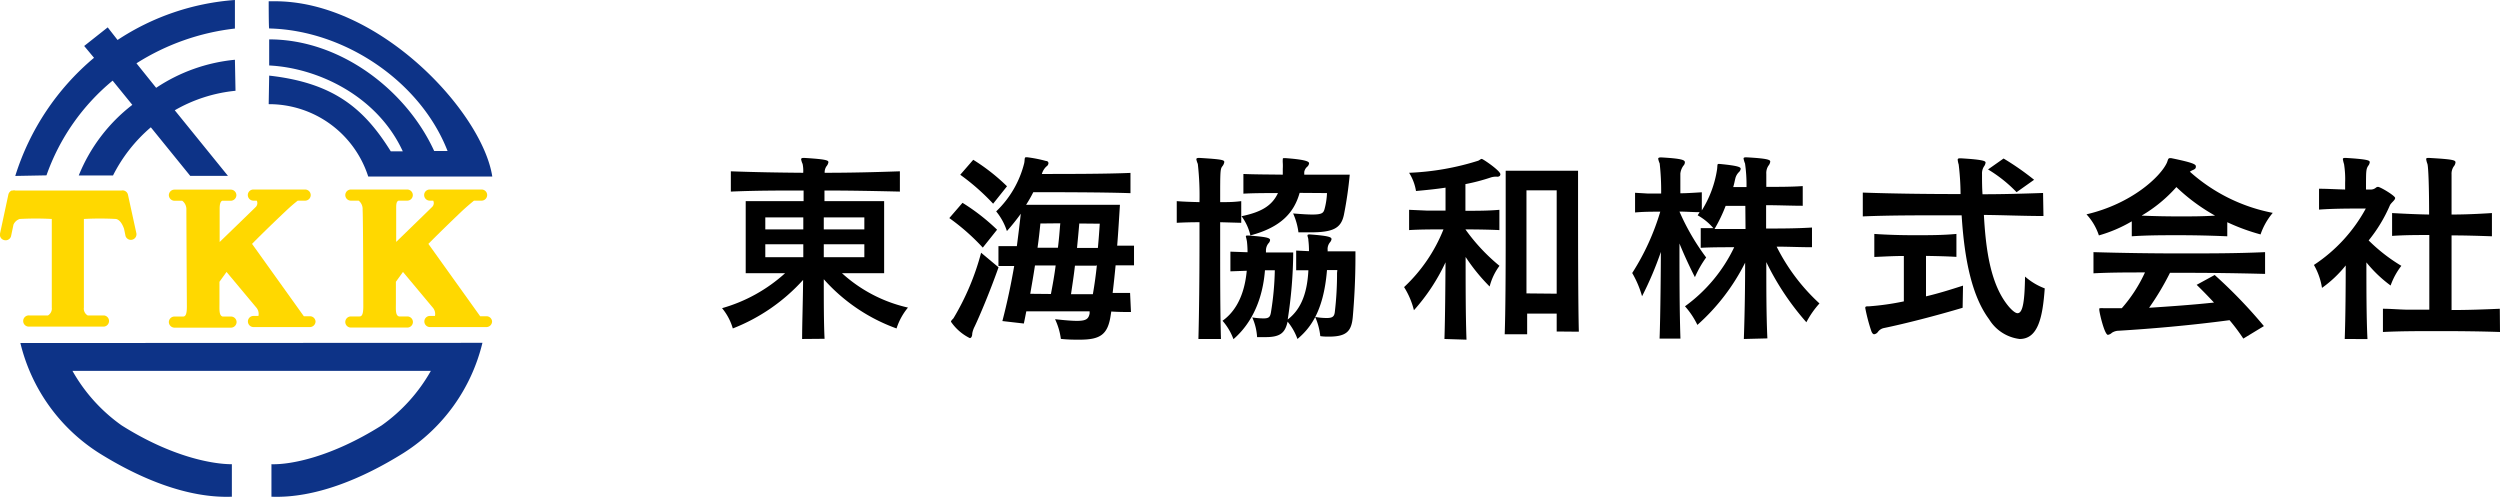
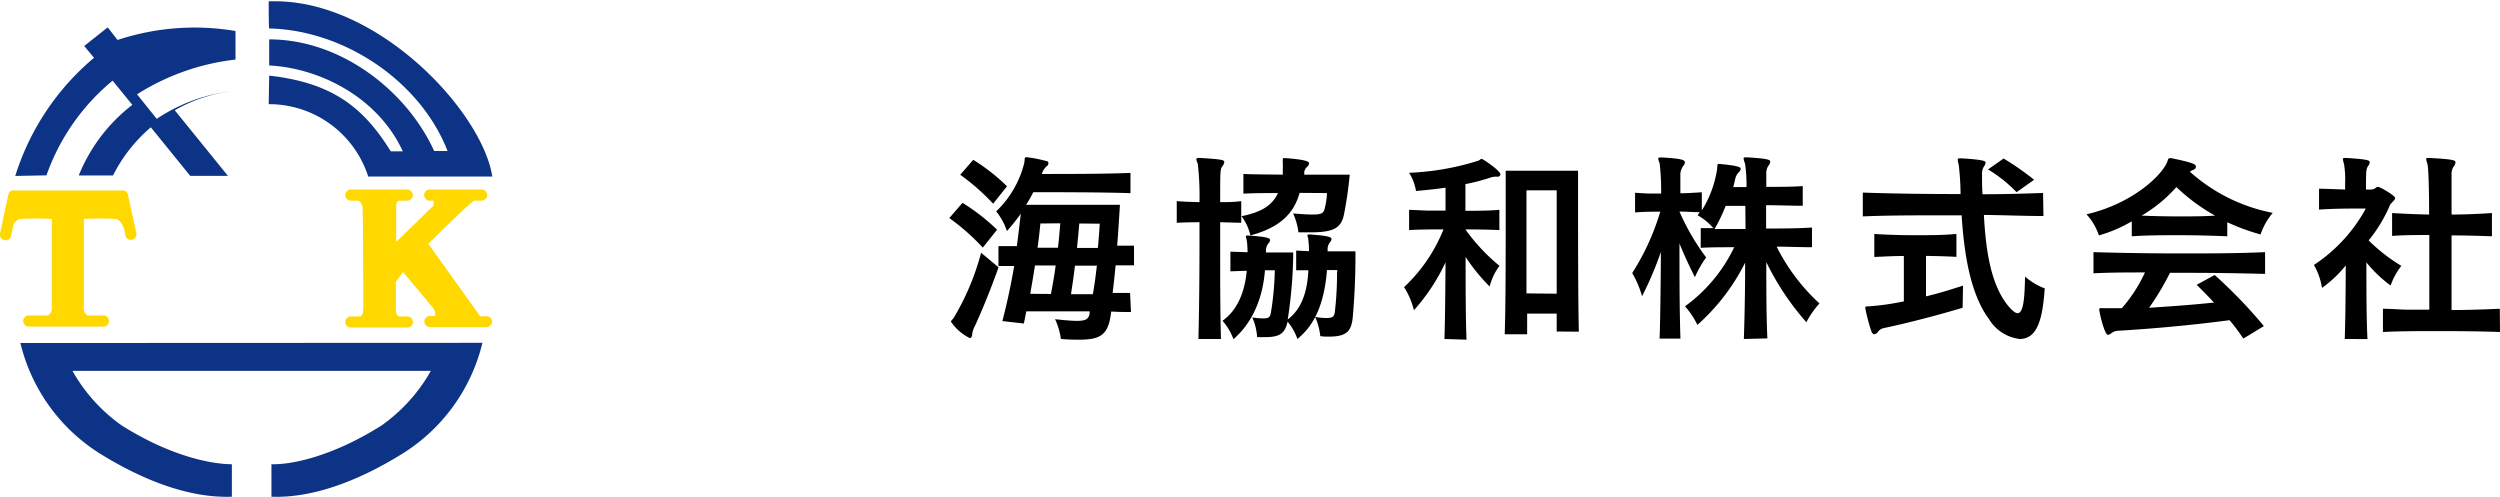
<svg xmlns="http://www.w3.org/2000/svg" viewBox="0 0 253.92 50.46" width="253.92" height="50.46">
  <defs>
    <style>.cls-1{fill:#0d3387;}.cls-2{fill:#ffd800;}</style>
  </defs>
  <g id="レイヤー_2" data-name="レイヤー 2">
    <g id="レイヤー_1-2" data-name="レイヤー 1">
-       <path d="M81.47,34.43c0-1.51.08-3.72.1-6a18.86,18.86,0,0,1-7.14,4.93,5.74,5.74,0,0,0-1.09-2.06,16.07,16.07,0,0,0,6.4-3.55h-4V20.43h5.88c0-.36,0-.76,0-1.08-2.54,0-4.89,0-7.39.11V17.4c2.5.09,4.83.13,7.35.15a3.37,3.37,0,0,0-.06-.9,1.78,1.78,0,0,1-.15-.47c0-.1.08-.14.25-.14h.09c2.26.14,2.43.25,2.43.44a.83.83,0,0,1-.19.4,1.07,1.07,0,0,0-.19.67c2.61,0,5-.06,7.64-.15v2.06c-2.6-.06-5-.11-7.66-.11v1.08H89.8v7.32H85.52a14.79,14.79,0,0,0,6.7,3.49,6.35,6.35,0,0,0-1.16,2.12,18.08,18.08,0,0,1-7.39-5c0,2.25,0,4.45.08,6.05Zm.12-12.35H77.73V23.3h3.86Zm0,2.73H77.73v1.31h3.86Zm6.2-2.73H83.67V23.3h4.12Zm0,2.73H83.67v1.31h4.12Z" />
      <path d="M99.82,25.15a22,22,0,0,0-3.4-3l1.34-1.55a21,21,0,0,1,3.51,2.73Zm1.6,2c-.89,2.52-1.92,4.94-2.42,6a2.54,2.54,0,0,0-.25.71c0,.31-.11.48-.25.48a5,5,0,0,1-1.91-1.66c0-.1.1-.19.25-.35a25.69,25.69,0,0,0,2.81-6.66Zm-.55-6.46a22.48,22.48,0,0,0-3.34-2.94l1.32-1.52a20,20,0,0,1,3.43,2.69Zm14,11c-.61,0-1.28,0-2-.05l-.06.38c-.29,2-1.09,2.48-3.17,2.48-.55,0-1.18,0-1.89-.08a6.7,6.7,0,0,0-.59-2c1,.11,1.72.17,2.23.17.94,0,1.17-.21,1.28-.74,0-.08,0-.14,0-.23-2.48,0-5,0-6.43,0-.08.4-.16.82-.25,1.24l-2.18-.25c.52-2,.88-3.76,1.2-5.59l-1.6,0V25c.63,0,1.26,0,1.87,0,.13-1,.27-2.12.4-3.29a22.16,22.16,0,0,1-1.41,1.76,6.16,6.16,0,0,0-1.09-2,10.18,10.18,0,0,0,2.85-4.91c.07-.38,0-.59.19-.59l.09,0a13.39,13.39,0,0,1,1.93.38c.17,0,.25.12.25.23a.44.44,0,0,1-.21.33,1.66,1.66,0,0,0-.46.76c2.31,0,6.63,0,9-.11v2.06c-2.75-.1-7.94-.1-9.87-.1a13.89,13.89,0,0,1-.73,1.28h9.53c-.09,1.4-.17,2.81-.28,4.15.57,0,1.14,0,1.71,0v2c-.63,0-1.24,0-1.87,0-.09.95-.19,1.89-.3,2.8.63,0,1.24,0,1.77,0Zm-8.13-1.83c.19-1,.36-1.93.48-2.9-.69,0-1.4,0-2.1,0-.14.93-.31,1.89-.48,2.88Zm-1.07-7.16c-.08.82-.17,1.62-.29,2.46l2.07,0c.11-.82.17-1.66.24-2.48Zm5.69,4.28c-.74,0-1.45,0-2.18,0-.11,1-.26,1.93-.4,2.9l2.22,0C111.18,28.85,111.31,27.88,111.41,26.91Zm-1.74-4.28c-.07.84-.15,1.66-.23,2.48.71,0,1.42,0,2.12,0,.08-.86.14-1.68.19-2.46Z" />
      <path d="M121.72,34.43c.07-2.54.11-6.34.11-9.78V22.57q-1.17,0-2.31.06v-2.2c.76.06,1.53.08,2.31.1a29.12,29.12,0,0,0-.17-3.88,2.28,2.28,0,0,1-.15-.47c0-.1.09-.14.26-.14h.08c2.29.14,2.5.21,2.5.42a.9.9,0,0,1-.19.42c-.23.29-.23.48-.23,3.65.82,0,1.32,0,2.14-.1v2.2l-2.14-.06v2.05c0,3.32,0,7.12.08,9.81Zm14.11-7h-1.05c-.35,4.35-1.82,6-3,7a5.83,5.83,0,0,0-1-1.76c-.25,1.09-.69,1.57-2.22,1.57-.25,0-.55,0-.88,0a5.7,5.7,0,0,0-.49-2,7.44,7.44,0,0,0,1.14.1c.57,0,.67-.17.75-.57a29.48,29.48,0,0,0,.4-4.32h-1c-.34,4.3-2.38,6.28-3.2,7a6,6,0,0,0-1.11-1.87c.82-.59,2.17-1.91,2.46-5.08l-1.66.06v-2l1.74.06a9.43,9.43,0,0,0-.06-1.09,4.82,4.82,0,0,0-.11-.5c0-.07,0-.11.19-.11h.07c1.66.13,2.2.21,2.2.46a.55.55,0,0,1-.17.34,1.16,1.16,0,0,0-.25.71v.21h2.77a46,46,0,0,1-.56,6.81c1.51-1.14,2-3,2.1-5l-1.24,0v-2l1.3.06a8.38,8.38,0,0,0-.06-1.09c0-.23-.09-.4-.09-.48s0-.13.23-.13c2.08.15,2.21.3,2.21.49a.69.69,0,0,1-.17.33,1.08,1.08,0,0,0-.23.69.71.71,0,0,1,0,.21h2.83v.55c0,2.29-.12,4.39-.27,6.11-.13,1.45-.63,2-2.42,2-.27,0-.56,0-.88-.05a6.61,6.61,0,0,0-.52-1.95,6.62,6.62,0,0,0,1.17.11c.61,0,.76-.17.82-.57a32.88,32.88,0,0,0,.23-4ZM132,19.59c-.55,1.95-1.83,3.48-5,4.32a5.26,5.26,0,0,0-.9-1.95c1.91-.4,3.07-1,3.7-2.35-1.2,0-2.44,0-3.51.06v-2c1.09.05,2.54.05,4,.07,0-.21,0-.4,0-.59a5.19,5.19,0,0,0,0-.61,2.31,2.31,0,0,1,0-.34c0-.1,0-.14.13-.14l.14,0c2.33.17,2.4.4,2.4.54a.56.56,0,0,1-.17.32.89.89,0,0,0-.32.55c0,.08,0,.16,0,.27h4.62a39.71,39.71,0,0,1-.59,4.07c-.29,1.39-1.11,1.79-3.44,1.79-.36,0-.76,0-1.18,0a6.64,6.64,0,0,0-.54-1.92c.88.07,1.49.11,1.95.11,1,0,1.13-.17,1.24-.55a7.33,7.33,0,0,0,.25-1.63Z" />
      <path d="M146.71,34.43c.07-2.25.09-5.1.11-7.79a19.77,19.77,0,0,1-3.21,4.87,8.05,8.05,0,0,0-1-2.35,16.22,16.22,0,0,0,4-5.86c-1.22,0-2.39,0-3.49.07V21.31l1.81.08,1.89,0V19.06c-1,.15-2,.25-3,.34a4.93,4.93,0,0,0-.7-1.85,26.75,26.75,0,0,0,7-1.22c.17-.06.26-.19.38-.19s1.89,1.2,1.89,1.56c0,.14-.1.25-.31.25a1.69,1.69,0,0,0-.68.08,19.69,19.69,0,0,1-2.56.67v2.71c1.16,0,2.36,0,3.45-.1v2.06c-1.09-.05-2.29-.07-3.45-.07A19.11,19.11,0,0,0,152.3,27a6,6,0,0,0-1,2.1,19.07,19.07,0,0,1-2.44-3c0,2.88,0,6,.09,8.4Zm11.4-.76c0-.5,0-1.21,0-1.82h-3c0,.75,0,1.51,0,2.1h-2.28c.08-2.27.1-6.36.1-9.89s0-6.72,0-6.72h7.35V20c0,3.66,0,10.63.08,13.69Zm0-3.84c0-2.2,0-4.76,0-6.78V19.33h-3.07V23c0,2,0,4.58,0,6.8Z" />
      <path d="M177.12,34.43c0-.19.13-3.34.13-7.75A21.07,21.07,0,0,1,172.4,33a8.06,8.06,0,0,0-1.26-1.89,15.77,15.77,0,0,0,5-6c-1.05,0-2.31,0-3.4.06v-2c.44,0,.86,0,1.28,0a5.83,5.83,0,0,0-1.59-1.3c.06-.11.14-.21.2-.32-.67,0-1.42-.06-2.05-.06a23.31,23.31,0,0,0,2.71,4.66,10.86,10.86,0,0,0-1.14,2c-.54-1.05-1.13-2.33-1.57-3.42,0,3.09,0,6.8.1,9.66h-2.12c.09-2.29.13-7.54.13-8.8a34.12,34.12,0,0,1-1.91,4.5,10.12,10.12,0,0,0-1-2.36,24.45,24.45,0,0,0,2.85-6.23c-.84,0-1.68,0-2.56.08v-2l1.35.08,1.3,0a25,25,0,0,0-.15-3.06,2.28,2.28,0,0,1-.15-.47c0-.1.09-.14.26-.14h.08c2.12.12,2.37.27,2.37.5a.51.51,0,0,1-.15.34,1.68,1.68,0,0,0-.31.8c0,.33,0,1.05,0,2,.67,0,1.47-.06,2.18-.1v1.84a10.93,10.93,0,0,0,1.55-4.17c.05-.4,0-.55.15-.55h.09c2,.19,2.16.34,2.16.5a.56.56,0,0,1-.17.32,1.35,1.35,0,0,0-.38.67c-.06.25-.12.57-.21.86h1.35a15.4,15.4,0,0,0-.15-2.39,2.41,2.41,0,0,1-.15-.51c0-.08.07-.12.23-.12h.09c2.24.12,2.39.27,2.39.44a.81.81,0,0,1-.19.42,1.35,1.35,0,0,0-.21.82c0,.17,0,.65,0,1.32,1.24,0,2.58,0,3.7-.08v2c-1.12,0-2.48-.06-3.72-.06,0,.67,0,1.55,0,2.37,1.47,0,3,0,4.66-.1v2c-1.22,0-2.48-.06-3.59-.06a19.86,19.86,0,0,0,4.35,5.77,9.1,9.1,0,0,0-1.33,1.91,27.1,27.1,0,0,1-4.07-6.11c0,2.54,0,5.46.11,7.75Zm.15-13.52h-2a15.53,15.53,0,0,1-1.13,2.35c1.07,0,2.12,0,3.15,0Z" />
      <path d="M207.55,21.94c-2,0-4-.09-6.05-.11.19,3.45.65,7.14,2.58,9.37.38.42.65.61.84.61.57,0,.72-1.37.76-3.72a6.45,6.45,0,0,0,2,1.2c-.21,3-.7,5.14-2.55,5.14a4.23,4.23,0,0,1-3.1-2c-1.7-2.29-2.5-5.9-2.79-10.56h-1.77c-2.85,0-5.69,0-8.27.11V19.56c3.15.11,6.55.15,9.93.15a26.18,26.18,0,0,0-.19-3,2.31,2.31,0,0,1-.1-.49c0-.1.06-.14.25-.14h.08c2.37.14,2.5.29,2.5.44a.84.84,0,0,1-.17.4,1.31,1.31,0,0,0-.19.75c0,.65,0,1.35.05,2.06,2.07,0,4.15-.06,6.15-.13Zm-8.21,9.32c-2.67.8-5.86,1.62-8,2.06a1,1,0,0,0-.61.4.56.56,0,0,1-.38.23c-.1,0-.21-.11-.29-.34a17.7,17.7,0,0,1-.61-2.33c0-.17.1-.17.42-.17a26.35,26.35,0,0,0,3.5-.5V26c-1.07,0-2,.06-3,.1V23.76c1.32.09,2.71.13,4.12.13s2.83,0,4.22-.13v2.33c-1-.06-2-.08-3.09-.1V30.1c1.24-.29,2.46-.67,3.76-1.09Zm5.48-11.74a14,14,0,0,0-2.9-2.31l1.58-1.11a27.33,27.33,0,0,1,3.1,2.16Z" />
      <path d="M226.22,24c-1.64-.07-3.28-.11-4.89-.11s-3.22,0-4.81.11V22.48a14.19,14.19,0,0,1-3.34,1.43,5.84,5.84,0,0,0-1.26-2.14c4.58-1.07,7.52-3.82,8.17-5.25.12-.29.1-.46.33-.46h.09c2.47.5,2.52.67,2.52.86s-.09.25-.28.34a1.63,1.63,0,0,0-.33.18,17.61,17.61,0,0,0,8.42,4.18,6.76,6.76,0,0,0-1.24,2.19,20.73,20.73,0,0,1-3.38-1.24Zm1.63,10.39a19.37,19.37,0,0,0-1.4-1.87c-4.14.55-8.09.88-11.23,1.07a1.35,1.35,0,0,0-.72.21.77.77,0,0,1-.4.21c-.35,0-.88-2.27-.88-2.56,0-.13,0-.15.13-.15a1.59,1.59,0,0,1,.27,0c.29,0,.71,0,1.22,0h.67a14.77,14.77,0,0,0,2.35-3.63c-1.74,0-3.48,0-5.23.09V25.61q4.47.13,8.91.13c2.81,0,5.62,0,8.52-.13v2.21c-2.69-.07-5.35-.11-8-.11H220.4a27.29,27.29,0,0,1-2.12,3.55c2-.13,4.35-.29,6.59-.53-.56-.6-1.15-1.21-1.76-1.8l1.83-1a49.46,49.46,0,0,1,5,5.19ZM221.05,19a14.53,14.53,0,0,1-3.53,2.9c1.39.06,2.63.08,3.87.08s2.29,0,3.59-.08A19.24,19.24,0,0,1,221.05,19Z" />
      <path d="M238.15,34.43c.08-2.29.1-5.44.1-7.47a11.87,11.87,0,0,1-2.41,2.28,6.8,6.8,0,0,0-.82-2.33,16,16,0,0,0,5.27-5.73h-.48c-.91,0-2.88,0-4.27.11V19.17c.82,0,1.79.06,2.65.08v-.69a9.75,9.75,0,0,0-.11-1.89,3.32,3.32,0,0,1-.12-.51c0-.08.06-.12.23-.12h.08c2.33.14,2.42.27,2.42.44a.72.72,0,0,1-.17.38c-.21.35-.21.52-.21,2.39h.44a.81.81,0,0,0,.57-.19.35.35,0,0,1,.21-.08c.23,0,1.74.9,1.74,1.13s-.42.48-.54.76a15.1,15.1,0,0,1-2.15,3.55A17.34,17.34,0,0,0,243.9,27a7.2,7.2,0,0,0-1.09,2,13.13,13.13,0,0,1-2.46-2.35c0,2.42,0,5.71.11,7.79Zm15.77-.71c-2-.07-4.18-.09-6.28-.09-1.93,0-3.82,0-5.61.09V31.36c.76,0,1.51.07,2.31.09l2.4,0c0-2.33,0-5,0-7.58-1.24,0-2.5,0-3.78.09V21.64c1.28.07,2.52.13,3.76.15,0-2.71-.07-4.77-.17-5.14a2.24,2.24,0,0,1-.13-.49c0-.08.06-.12.21-.12h.09c2.49.14,2.68.23,2.68.46a.78.78,0,0,1-.19.42,1.32,1.32,0,0,0-.21.8c0,.42,0,2,0,4.07,1.35,0,2.69-.06,4.1-.15V24c-1.43-.05-2.75-.09-4.1-.09,0,2.46,0,5.15,0,7.58,1.66,0,3.3-.06,4.9-.13Z" />
      <path class="cls-1" d="M50,17.93C49,11.39,38.48,0,27.75.13h-.46s0,2.76.05,2.76C35,3.07,42.71,8.27,45.46,15.34H44.1C41.32,9.24,34.65,4,27.34,4c0,0,0,2.65,0,2.65,5,.25,11,3.13,13.57,8.72H39.69C37,11.05,33.93,8.42,27.34,7.68c0,0-.05,2.9-.05,2.9h.05A10.58,10.58,0,0,1,37.4,17.93H48.91v0Z" />
-       <path class="cls-1" d="M23.92,9.22l-.06-3.15a17.4,17.4,0,0,0-8,2.85l-2-2.49a23.63,23.63,0,0,1,10-3.53l0-2.9A24.88,24.88,0,0,0,11.94,4.06l-1-1.28L8.55,4.67l1,1.2a25.64,25.64,0,0,0-8,12l3.17-.06a21.87,21.87,0,0,1,6.72-9.62l2,2.46A17.14,17.14,0,0,0,8,17.82h3.48a15.7,15.7,0,0,1,3.84-4.89l4,4.93h3.83L17.75,11.2A15.34,15.34,0,0,1,23.92,9.22Z" />
+       <path class="cls-1" d="M23.92,9.22a17.4,17.4,0,0,0-8,2.85l-2-2.49a23.63,23.63,0,0,1,10-3.53l0-2.9A24.88,24.88,0,0,0,11.94,4.06l-1-1.28L8.55,4.67l1,1.2a25.64,25.64,0,0,0-8,12l3.17-.06a21.87,21.87,0,0,1,6.72-9.62l2,2.46A17.14,17.14,0,0,0,8,17.82h3.48a15.7,15.7,0,0,1,3.84-4.89l4,4.93h3.83L17.75,11.2A15.34,15.34,0,0,1,23.92,9.22Z" />
      <path class="cls-1" d="M2.07,34.84a18.33,18.33,0,0,0,8,11.18c4.18,2.61,9,4.6,13.48,4.43l0-3.3c-1.91,0-6.07-.71-11.19-3.94a17,17,0,0,1-5-5.54h36.4a17,17,0,0,1-5,5.54c-5.12,3.23-9.27,4-11.19,3.94l0,3.3C32,50.62,36.8,48.63,41,46a18.32,18.32,0,0,0,8-11.18Z" />
-       <path class="cls-2" d="M31.47,32.12h-.61L25.6,24.77s1.31-1.34,3.42-3.33c.52-.49.84-.76,1.22-1.06H31a.57.57,0,0,0,.56-.57.57.57,0,0,0-.56-.56H25.73a.56.56,0,0,0-.56.56.57.57,0,0,0,.56.57h.35A.57.57,0,0,1,26,21c-.4.4-3.69,3.58-3.69,3.58s0-3,0-3.38.05-.72.26-.81h.87a.58.58,0,0,0,.57-.57.57.57,0,0,0-.57-.56H17.72a.57.57,0,0,0-.57.56.58.58,0,0,0,.57.57h.79a1.08,1.08,0,0,1,.42.91c0,1.13.05,9.85.05,9.85,0,.75-.13,1-.38,1l-.88,0a.57.57,0,0,0-.57.56.58.58,0,0,0,.57.57h5.74a.58.58,0,0,0,.57-.57.57.57,0,0,0-.57-.56h-.85c-.37-.1-.32-.7-.32-1.33V28.62l.72-1,3,3.59a1,1,0,0,1,.24.88h-.51a.56.56,0,0,0-.56.56.57.57,0,0,0,.56.57h5.74a.58.58,0,0,0,.57-.57A.57.57,0,0,0,31.47,32.12Z" />
      <path class="cls-2" d="M49.39,32.12h-.62l-5.26-7.35s1.32-1.34,3.41-3.33c.53-.49.86-.76,1.22-1.06h.79a.57.57,0,0,0,.55-.57.56.56,0,0,0-.55-.56H43.64a.56.56,0,0,0-.56.56.57.57,0,0,0,.56.57H44a.55.55,0,0,1-.08.61c-.4.4-3.68,3.58-3.68,3.58s0-3,0-3.38,0-.72.24-.81h.89a.57.57,0,0,0,.56-.57.57.57,0,0,0-.56-.56H35.63a.57.57,0,0,0-.56.56.57.57,0,0,0,.56.57h.8a1.08,1.08,0,0,1,.4.91c.06,1.13.07,9.85.07,9.85,0,.75-.13,1-.38,1l-.89,0a.57.57,0,0,0-.56.56.57.57,0,0,0,.56.57h5.75a.57.57,0,0,0,.56-.57.57.57,0,0,0-.56-.56h-.85c-.38-.1-.32-.7-.32-1.33V28.62l.72-1,3,3.59a1,1,0,0,1,.25.88h-.52a.56.56,0,0,0-.56.56.57.57,0,0,0,.56.57h5.75a.58.58,0,0,0,.57-.57A.57.57,0,0,0,49.39,32.12Z" />
      <path class="cls-2" d="M13.86,23.73,13,19.79a.56.56,0,0,0-.66-.44l0,0H1.55l0,0a.42.42,0,0,0-.25,0H1.19a.59.59,0,0,0-.34.41L0,23.73a.56.56,0,0,0,.44.66A.57.57,0,0,0,1.12,24l.25-1.19A1.06,1.06,0,0,1,2,22.24a30.07,30.07,0,0,1,3.26,0v9a.81.81,0,0,1-.39.8H3a.57.57,0,1,0,0,1.13h7.58a.57.57,0,0,0,0-1.13H8.91a.79.79,0,0,1-.39-.8v-9a29.87,29.87,0,0,1,3.25,0c.36.06.64.46.83,1l.15.73a.57.57,0,0,0,1.11-.22Z" />
    </g>
  </g>
</svg>